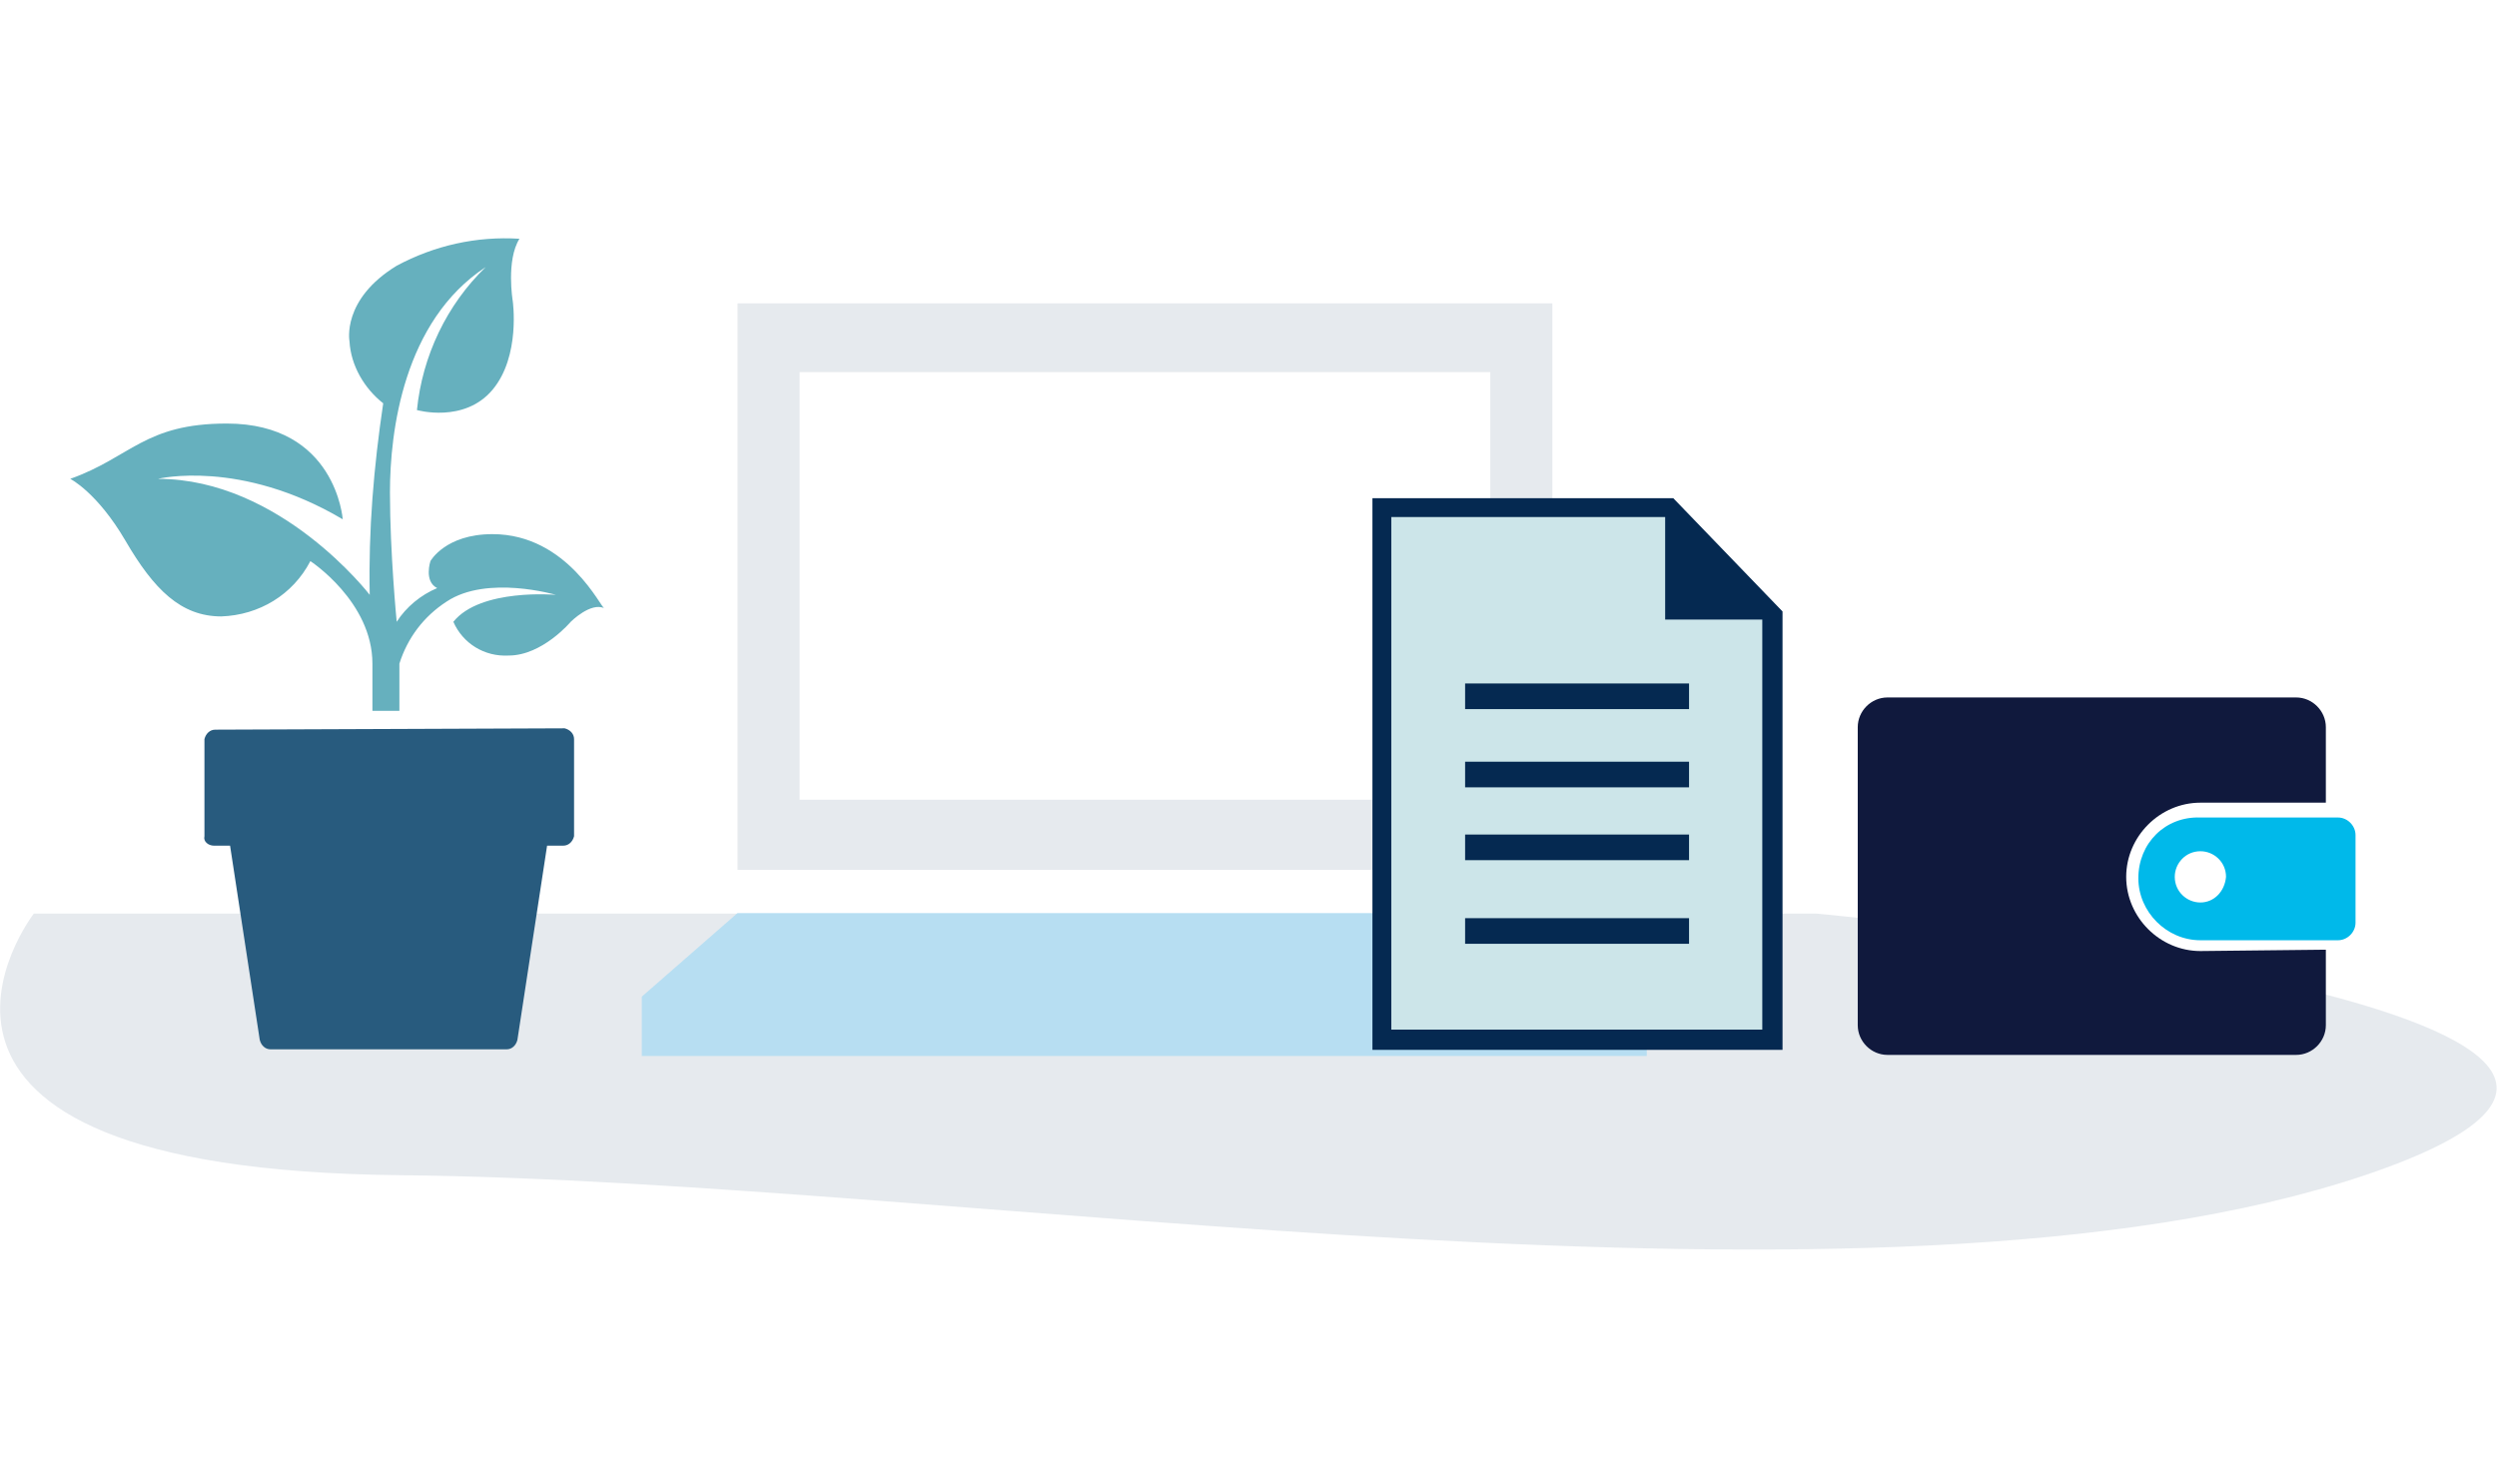
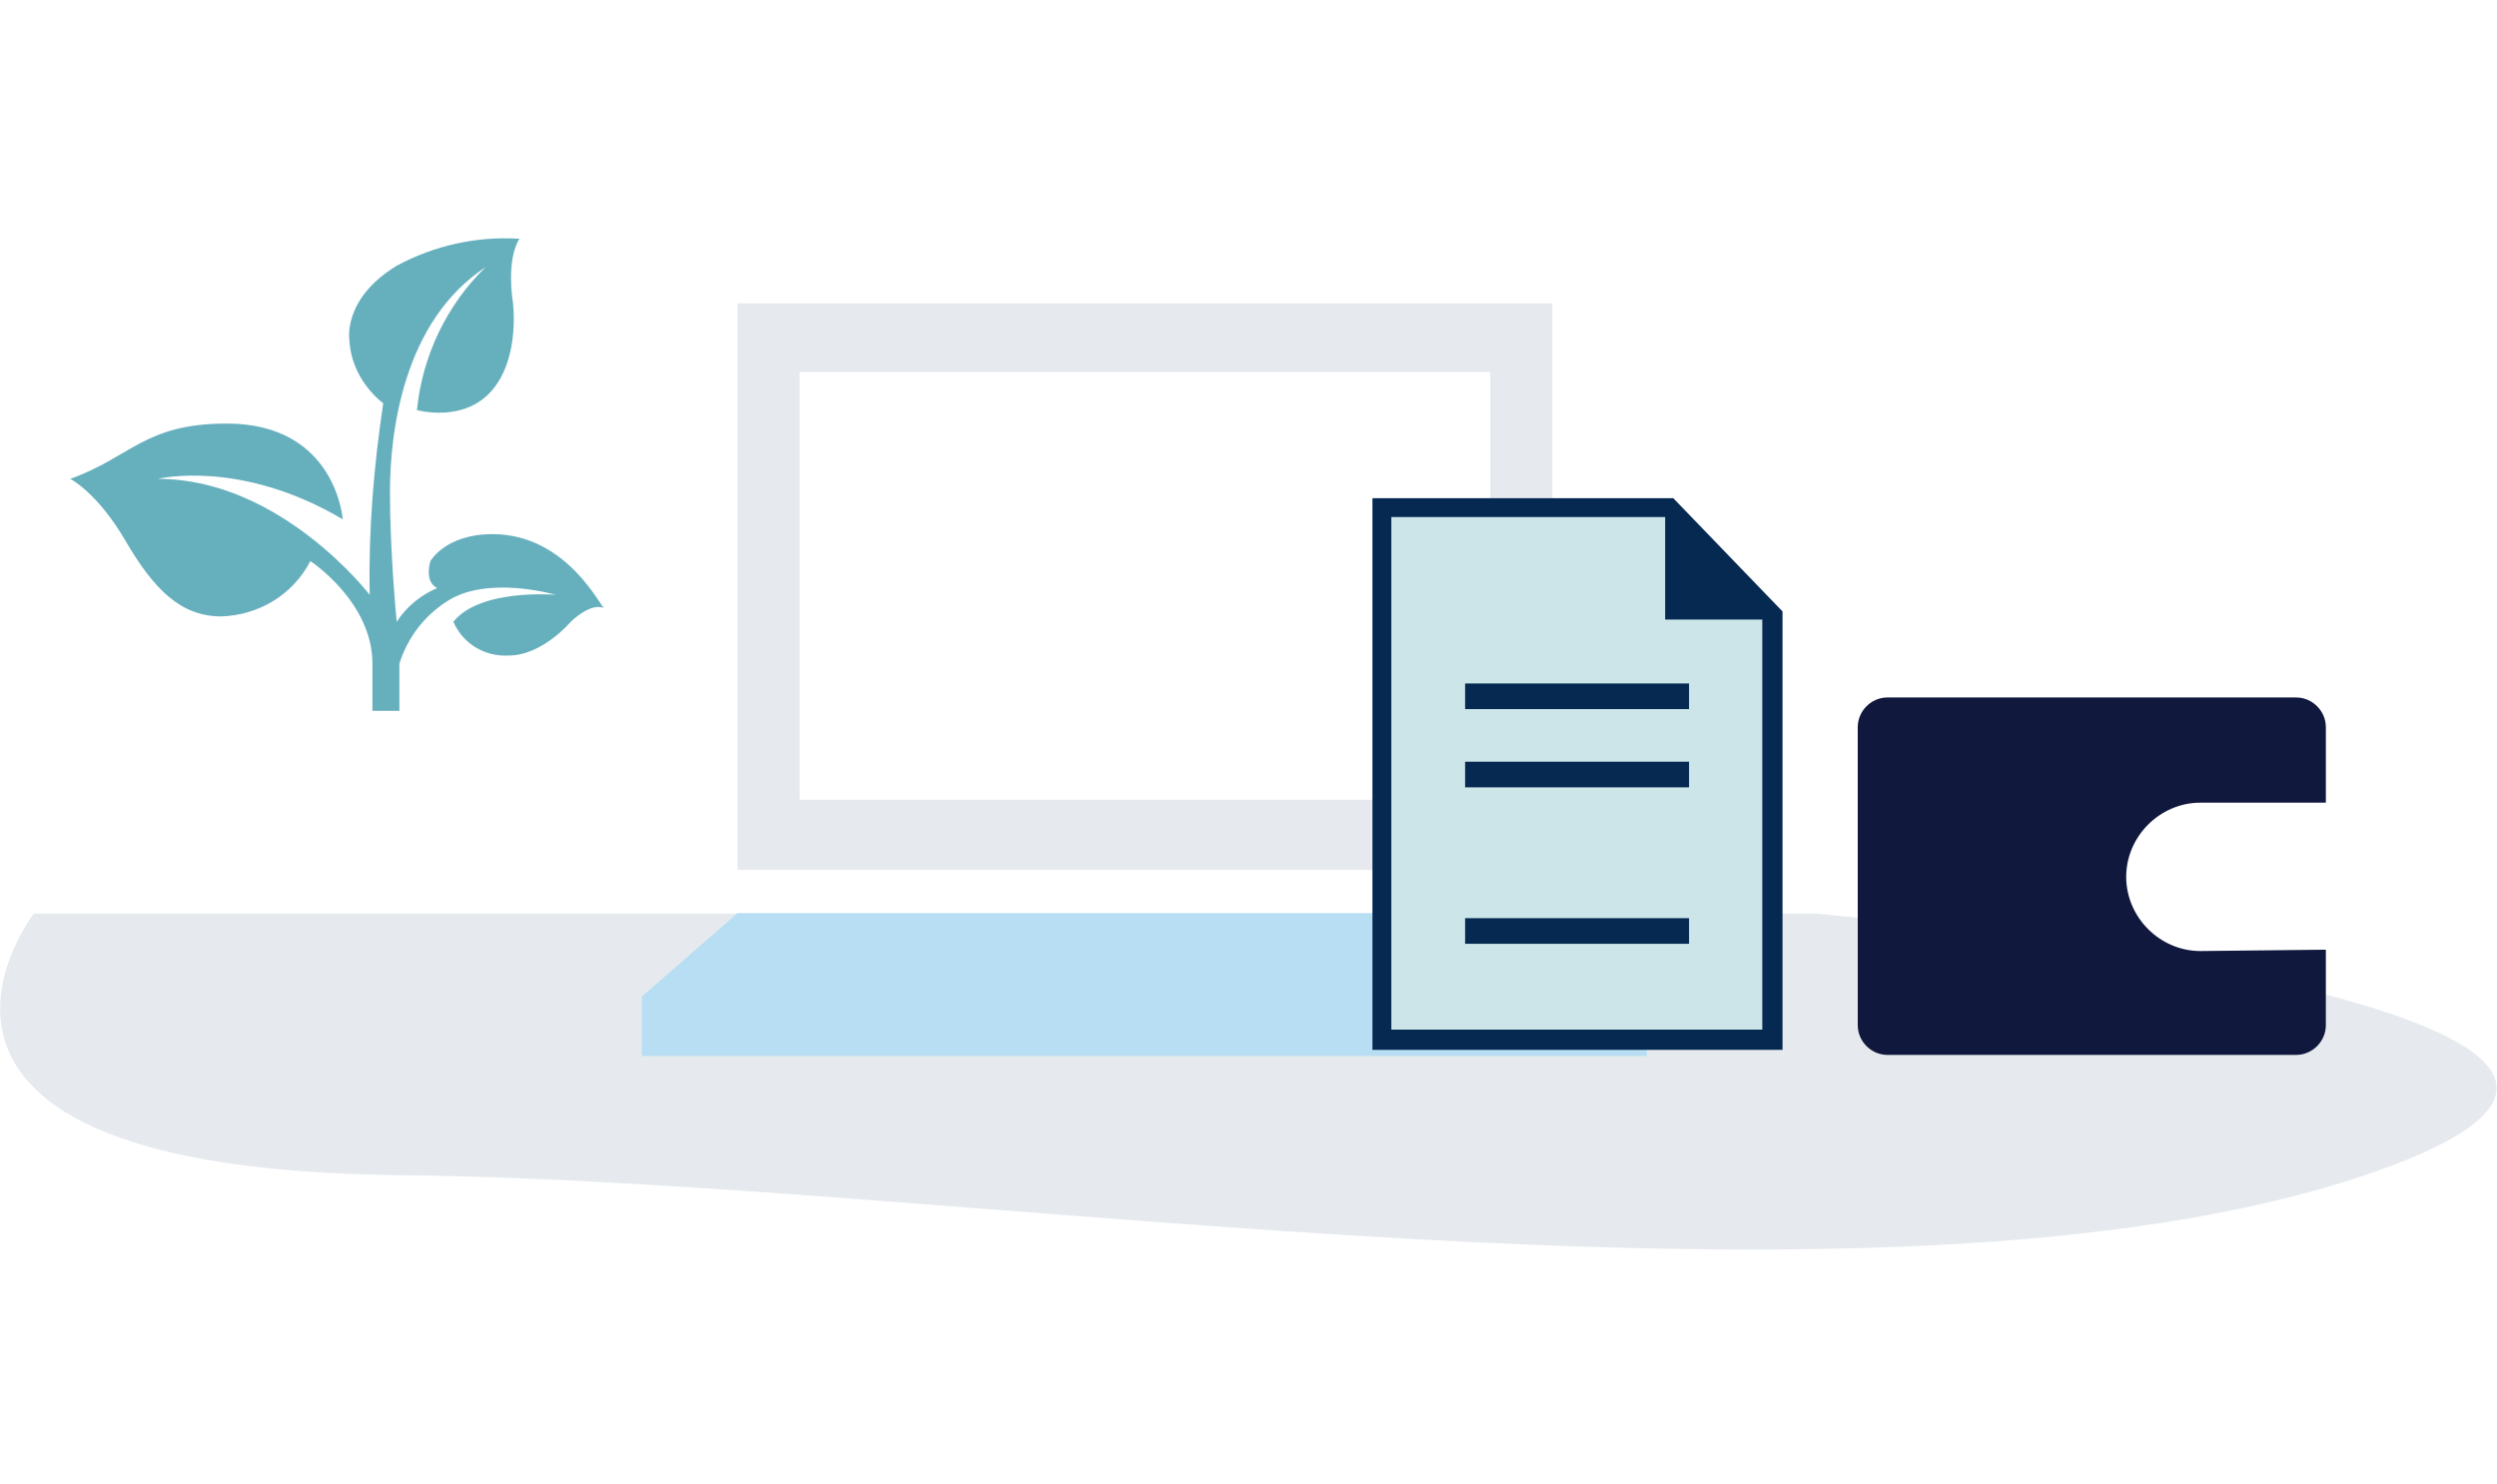
<svg xmlns="http://www.w3.org/2000/svg" version="1.1" id="Lag_1" x="0px" y="0px" viewBox="0 0 185.1 110" style="enable-background:new 0 0 185.1 110;" xml:space="preserve">
  <style type="text/css">
	.st0{opacity:0.1;fill-rule:evenodd;clip-rule:evenodd;fill:#052951;enable-background:new    ;}
	.st1{opacity:0.687;fill-rule:evenodd;clip-rule:evenodd;fill:#99CBD3;enable-background:new    ;}
	.st2{opacity:0.599;fill-rule:evenodd;clip-rule:evenodd;fill:#CCE5E9;enable-background:new    ;}
	.st3{fill:#FFFFFF;}
	.st4{fill:#307094;}
	.st5{fill:#052951;}
	.st6{fill:#10284E;}
	.st7{fill:#D5EDFA;}
	.st8{fill:none;}
	.st9{fill:#00B9EA;}
	.st10{fill:#333333;}
	.st11{fill:#007C92;}
	.st12{fill:#66B0BE;}
	.st13{opacity:0.396;fill-rule:evenodd;clip-rule:evenodd;fill:#A2DAF4;enable-background:new    ;}
	.st14{fill:#0F2A51;}
	.st15{fill:#357A8E;}
	.st16{opacity:0.1;enable-background:new    ;}
	.st17{fill-rule:evenodd;clip-rule:evenodd;fill:#052951;}
	.st18{fill:#3F5889;}
	.st19{fill:#ECF5FA;}
	.st20{fill:#A2DAF4;}
	.st21{fill:#16284B;}
	.st22{fill:#00B9EA;stroke:#52B5E4;}
	.st23{fill:#77ADBB;}
	.st24{opacity:0.1;fill:#052951;enable-background:new    ;}
	.st25{opacity:0.68;fill:#A2DAF4;enable-background:new    ;}
	.st26{fill:#CCE5E9;}
	.st27{fill:#285B7E;}
	.st28{fill:#10193D;}
	.st29{fill:#FFFFFF;fill-opacity:0;}
	.st30{opacity:9.000000e-02;fill-rule:evenodd;clip-rule:evenodd;fill:#052951;enable-background:new    ;}
	.st31{fill:#52B5E4;}
	.st32{fill:#99CBD3;}
	.st33{fill:#296384;}
	.st34{fill:#46A6B7;}
</style>
  <g id="illu_regninger" transform="translate(-412 -1038)">
    <g id="illu_3_" transform="translate(311.609 434.33)">
      <path id="bgr_1_" class="st24" d="M275.7,690.8c36.4-12.3-40.7-19.4-40.7-19.4H102.9c0,0-14.7,19,27.2,19.4S239.4,703,275.7,690.8    z" />
      <g id="labtop" transform="translate(-107.434 -1051.339)">
        <path id="Path_8795" class="st24" d="M262.5,1719.5h60.4v-42h-60.4V1719.5z M267.1,1682.6h51.2v31.7h-51.2V1682.6z" />
        <path id="Path_8796" class="st25" d="M262.5,1722.7l-7.1,6.2v4.4h74.5v-4.4l-7.1-6.2H262.5z" />
      </g>
      <g id="regning" transform="translate(237.128 640.804)">
        <path id="Path_8675" class="st26" d="M-5.1,40h-29.3V0.8h21l8.2,8.8L-5.1,40z" />
        <g id="Group_2028" transform="translate(0 0)">
          <g id="Group_2027" transform="translate(6.87 13.739)">
            <rect id="Rectangle_1572" x="-35" y="-0.2" class="st5" width="16.6" height="1.9" />
            <rect id="Rectangle_1573" x="-35" y="5.6" class="st5" width="16.6" height="1.9" />
-             <rect id="Rectangle_1574" x="-35" y="11" class="st5" width="16.6" height="1.9" />
            <rect id="Rectangle_1575" x="-35" y="17.2" class="st5" width="16.6" height="1.9" />
          </g>
          <path id="Path_8676" class="st5" d="M-12.7-0.2H-35v40.9h30.4V8.2L-12.7-0.2z M-6.1,39.2h-27.5v-38h20.3v0.2v7.4H-6l-0.1-0.1      V39.2z" />
        </g>
      </g>
      <g id="plante" transform="translate(-80.654 234.767)">
-         <path id="Path_8782" class="st27" d="M196.9,431.6h1.2l2.2,14.4c0.1,0.4,0.4,0.7,0.8,0.7h17.5c0.4,0,0.7-0.3,0.8-0.7l2.2-14.4     h1.2c0.4,0,0.7-0.3,0.8-0.7v-0.1v-7.1c0-0.4-0.3-0.7-0.7-0.8h-0.1L197,423c-0.4,0-0.7,0.3-0.8,0.7v0.1v7.1     C196.1,431.3,196.5,431.6,196.9,431.6z" />
        <g id="Group_2102" transform="translate(221.152 386.904)">
          <g id="Group_2101" transform="translate(0 0)">
            <g id="Group_2100">
              <path id="Path_8783" class="st12" d="M-3.6,21.6c-3.5,0-4.6,2-4.6,2s-0.5,1.5,0.5,2c-1.2,0.5-2.3,1.4-3,2.5        c0,0-0.5-5.1-0.5-9.6s1-12.7,7.1-16.7C-7,4.6-8.8,8.4-9.2,12.4c0,0,3.5,1,5.6-1.5s1.5-6.6,1.5-6.6s-0.5-3,0.5-4.6        c-3.2-0.2-6.3,0.5-9.1,2c-4.1,2.5-3.5,5.6-3.5,5.6c0.1,1.8,1.1,3.5,2.5,4.6c-0.7,4.7-1.1,9.4-1,14.2c0,0-6.6-8.6-15.7-8.6        c0,0,6.1-1.5,13.7,3c0,0-0.5-7.1-8.6-7.1c-6.1,0-7.1,2.5-11.6,4.1c0,0,2,1,4.1,4.6s4.1,5.6,7.1,5.6c2.8-0.1,5.3-1.6,6.6-4.1        c0,0,4.6,3,4.6,7.6v3.5h2v-3.5c0.6-1.9,1.8-3.5,3.5-4.6c3-2,8.1-0.5,8.1-0.5s-5.6-0.5-7.6,2c0.7,1.6,2.3,2.6,4.1,2.5        c2.5,0,4.6-2.5,4.6-2.5s1.5-1.5,2.5-1C4.5,27.2,2,21.6-3.6,21.6z" />
            </g>
          </g>
        </g>
      </g>
      <g id="pung" transform="translate(-1144.496 -1459.52)">
        <path id="Path_8734" class="st28" d="M1408,2133.7c-3,0-5.5-2.5-5.5-5.5s2.5-5.5,5.5-5.5h9.3v-5.6c0-1.2-1-2.2-2.2-2.2h-30.3     c-1.2,0-2.2,1-2.2,2.2v22.1c0,1.2,1,2.2,2.2,2.2h30.3c1.2,0,2.2-1,2.2-2.2l0,0v-5.6L1408,2133.7z" />
-         <path id="Path_8735" class="st9" d="M1403.4,2128.3c0,2.5,2.1,4.6,4.6,4.6l0,0h10.2c0.7,0,1.3-0.6,1.3-1.3l0,0v-6.5     c0-0.7-0.6-1.3-1.3-1.3l0,0H1408C1405.4,2123.7,1403.4,2125.7,1403.4,2128.3z M1408,2130.1c-1,0-1.9-0.8-1.9-1.9     c0-1,0.8-1.9,1.9-1.9c1,0,1.9,0.8,1.9,1.9C1409.8,2129.3,1409,2130.1,1408,2130.1L1408,2130.1z" />
      </g>
    </g>
  </g>
</svg>